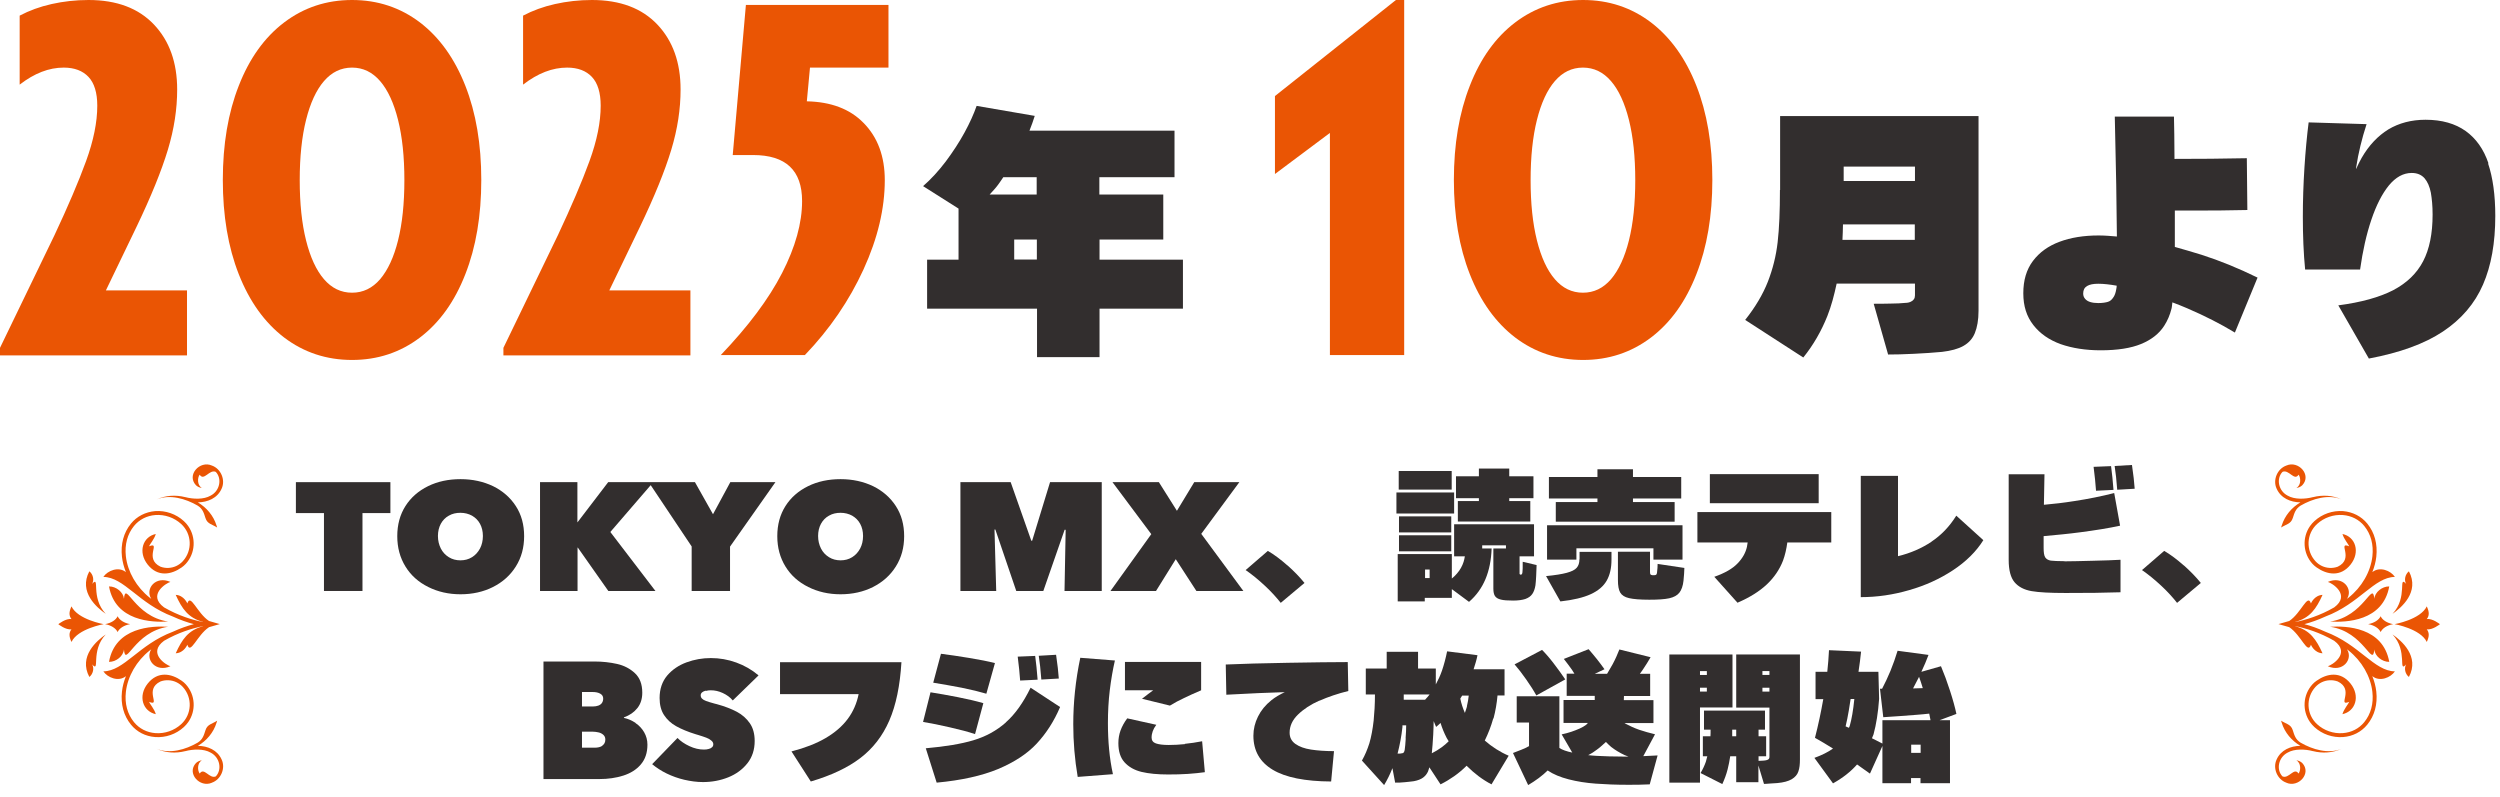
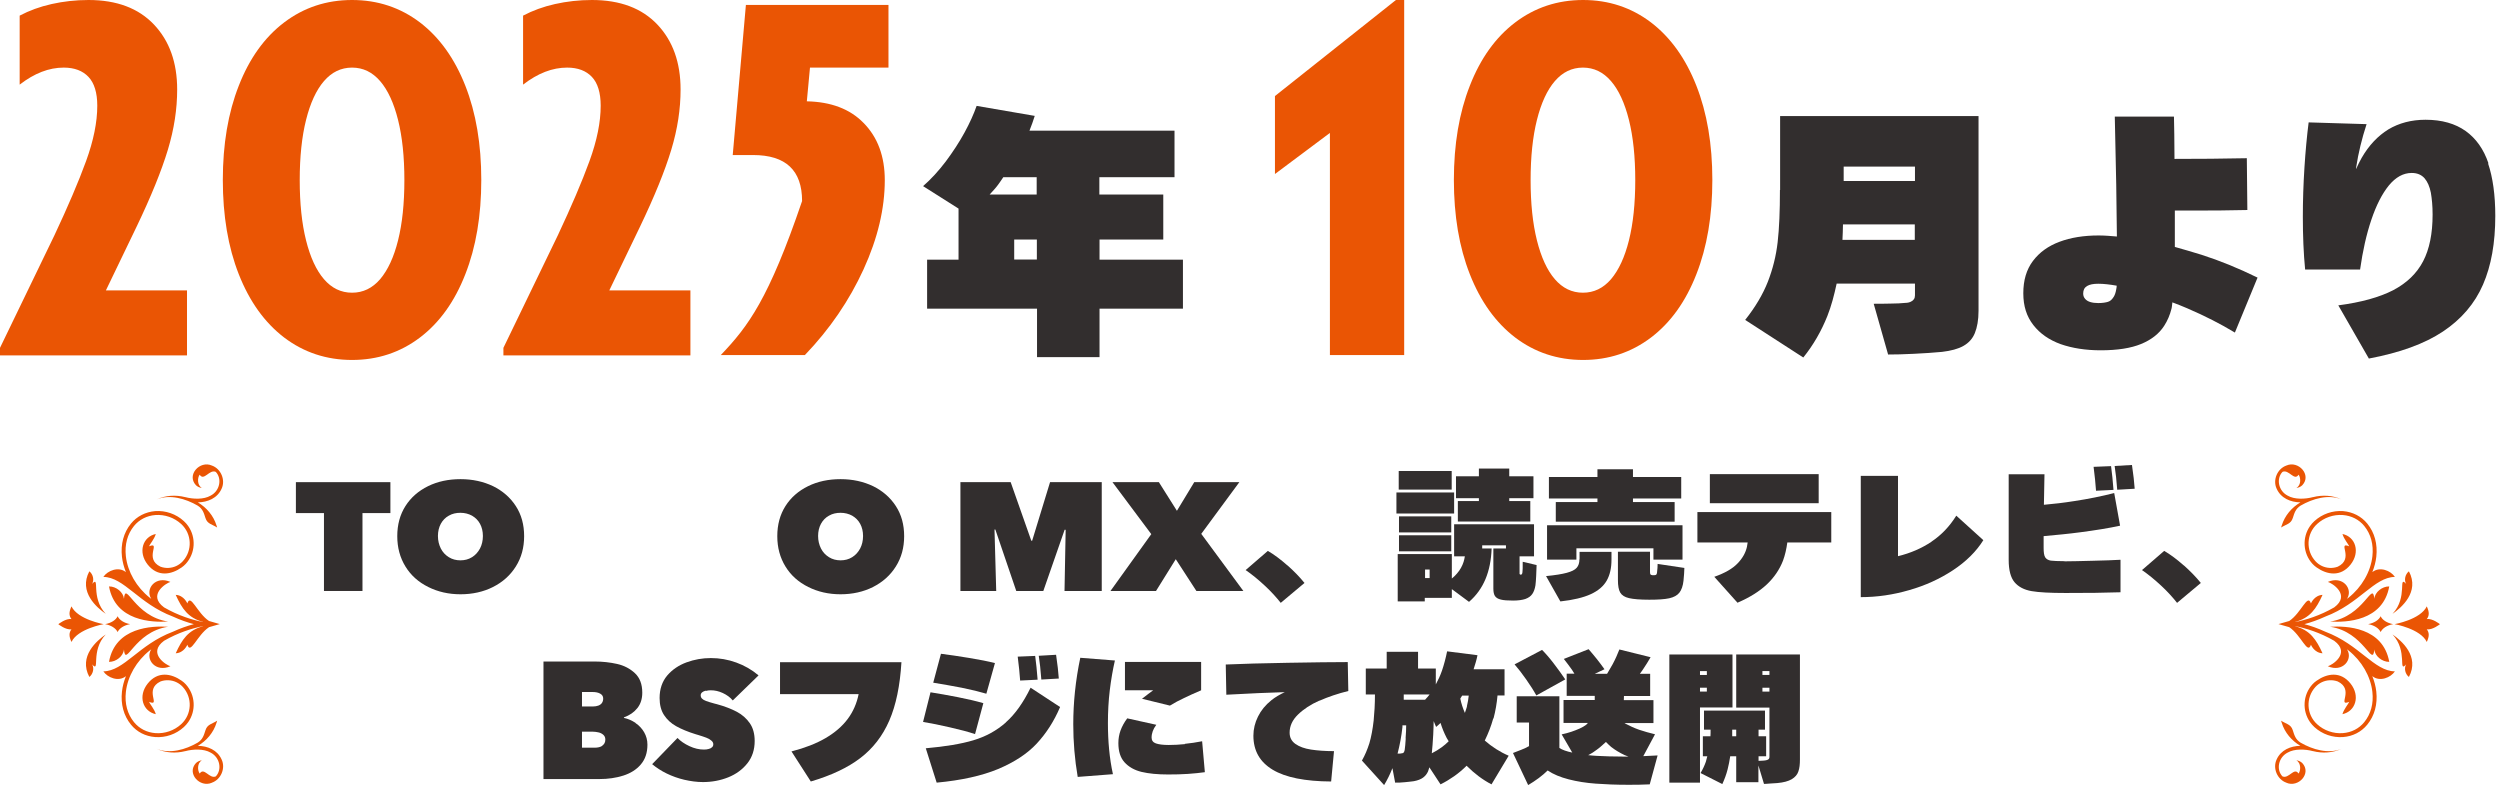
<svg xmlns="http://www.w3.org/2000/svg" width="414" height="132" viewBox="0 0 414 132" fill="none">
  <path d="M22.593 37.597C25.036 32.509 26.751 28.263 27.798 24.803C28.845 21.343 29.339 18.028 29.339 14.829C29.339 10.352 28.06 6.775 25.501 4.071C22.942 1.367 19.337 0 14.655 0C12.532 0 10.497 0.233 8.549 0.669C6.601 1.105 4.856 1.745 3.257 2.588V14.015C5.699 12.125 8.113 11.195 10.555 11.195C12.329 11.195 13.695 11.718 14.655 12.736C15.615 13.754 16.109 15.353 16.109 17.505C16.109 20.209 15.498 23.262 14.248 26.693C12.998 30.124 11.253 34.195 9.014 38.964L0 57.602V58.853H30.968V48.094H17.534L22.564 37.655L22.593 37.597Z" fill="#EA5504" />
  <path d="M69.553 3.722C66.296 1.25 62.545 0 58.3 0C54.055 0 50.304 1.25 47.047 3.722C43.79 6.193 41.29 9.712 39.545 14.19C37.771 18.697 36.899 23.902 36.899 29.804C36.899 35.707 37.771 40.912 39.545 45.419C41.319 49.926 43.819 53.415 47.047 55.887C50.304 58.358 54.055 59.609 58.3 59.609C62.545 59.609 66.296 58.358 69.553 55.887C72.81 53.415 75.31 49.897 77.055 45.419C78.829 40.912 79.701 35.707 79.701 29.804C79.701 23.902 78.829 18.697 77.055 14.19C75.281 9.683 72.781 6.193 69.553 3.722ZM65.918 39.807C65.22 42.598 64.232 44.721 62.952 46.233C61.673 47.716 60.132 48.472 58.3 48.472C56.468 48.472 54.927 47.716 53.648 46.233C52.368 44.75 51.38 42.598 50.682 39.807C49.984 37.016 49.635 33.701 49.635 29.833C49.635 25.966 49.984 22.651 50.682 19.86C51.38 17.069 52.368 14.917 53.648 13.434C54.927 11.951 56.468 11.195 58.3 11.195C60.132 11.195 61.673 11.951 62.952 13.434C64.232 14.917 65.22 17.069 65.918 19.86C66.616 22.651 66.965 25.966 66.965 29.833C66.965 33.701 66.616 37.016 65.918 39.807Z" fill="#EA5504" />
  <path d="M105.958 37.597C108.4 32.509 110.116 28.263 111.163 24.803C112.21 21.343 112.704 18.028 112.704 14.829C112.704 10.352 111.424 6.775 108.866 4.071C106.307 1.367 102.701 0 98.02 0C95.897 0 93.862 0.233 91.913 0.669C89.965 1.105 88.221 1.745 86.621 2.588V14.015C89.064 12.125 91.477 11.195 93.92 11.195C95.694 11.195 97.06 11.718 98.02 12.736C98.979 13.754 99.474 15.353 99.474 17.505C99.474 20.209 98.863 23.262 97.613 26.693C96.362 30.124 94.618 34.195 92.379 38.964L83.365 57.602V58.853H114.332V48.094H100.898L105.929 37.655L105.958 37.597Z" fill="#EA5504" />
-   <path d="M147.132 11.195V0.814H123.521L121.34 25.675H124.713C130.122 25.675 132.826 28.205 132.826 33.294C132.826 36.928 131.721 40.912 129.511 45.215C127.301 49.519 123.899 54.055 119.363 58.795H133.291C137.42 54.491 140.648 49.752 143.003 44.605C145.358 39.458 146.521 34.515 146.521 29.834C146.521 25.908 145.358 22.739 143.003 20.354C140.735 18.028 137.595 16.865 133.611 16.778L134.134 11.195H147.132Z" fill="#EA5504" />
+   <path d="M147.132 11.195V0.814H123.521L121.34 25.675H124.713C130.122 25.675 132.826 28.205 132.826 33.294C127.301 49.519 123.899 54.055 119.363 58.795H133.291C137.42 54.491 140.648 49.752 143.003 44.605C145.358 39.458 146.521 34.515 146.521 29.834C146.521 25.908 145.358 22.739 143.003 20.354C140.735 18.028 137.595 16.865 133.611 16.778L134.134 11.195H147.132Z" fill="#EA5504" />
  <path d="M211.132 15.905V28.816L220.233 22.012V58.795H232.533V0H231.166L211.132 15.905Z" fill="#EA5504" />
  <path d="M280.918 14.19C279.144 9.683 276.643 6.193 273.416 3.722C270.159 1.25 266.408 0 262.163 0C257.917 0 254.166 1.25 250.91 3.722C247.653 6.193 245.152 9.712 243.408 14.19C241.634 18.697 240.762 23.902 240.762 29.804C240.762 35.707 241.634 40.912 243.408 45.419C245.181 49.926 247.682 53.415 250.91 55.887C254.166 58.358 257.917 59.609 262.163 59.609C266.408 59.609 270.159 58.358 273.416 55.887C276.672 53.415 279.173 49.897 280.918 45.419C282.691 40.912 283.564 35.707 283.564 29.804C283.564 23.902 282.691 18.697 280.918 14.19ZM269.752 39.807C269.054 42.598 268.065 44.721 266.786 46.233C265.507 47.716 263.966 48.472 262.134 48.472C260.302 48.472 258.761 47.716 257.481 46.233C256.202 44.75 255.213 42.598 254.515 39.807C253.817 37.016 253.469 33.701 253.469 29.833C253.469 25.966 253.817 22.651 254.515 19.86C255.213 17.069 256.202 14.917 257.481 13.434C258.761 11.951 260.302 11.195 262.134 11.195C263.966 11.195 265.507 11.951 266.786 13.434C268.065 14.917 269.054 17.069 269.752 19.86C270.45 22.651 270.799 25.966 270.799 29.833C270.799 33.701 270.45 37.016 269.752 39.807Z" fill="#EA5504" />
  <path d="M182.054 39.662H192.639V32.218H182.054V29.339H194.499V21.634H170.482C170.83 20.761 171.121 19.947 171.354 19.191L161.729 17.534C161.264 18.871 160.595 20.354 159.723 21.953C158.851 23.553 157.804 25.152 156.612 26.751C155.419 28.321 154.169 29.688 152.861 30.822L158.734 34.544V43.005H153.529V51.118H171.732V59.144H182.083V51.118H195.895V43.005H182.083V39.691L182.054 39.662ZM171.703 32.218H163.881C164.375 31.665 164.87 31.171 165.306 30.56C165.626 30.153 165.858 29.746 166.149 29.339H171.674V32.218H171.703ZM167.952 42.976V39.662H171.703V42.976H167.952Z" fill="#322E2E" />
  <path d="M294.758 31.462C294.758 34.922 294.642 37.801 294.38 40.098C294.119 42.395 293.566 44.576 292.752 46.669C291.938 48.734 290.687 50.856 289.001 52.979L298.626 59.202C300.312 57.108 301.621 54.811 302.609 52.339C303.278 50.653 303.743 48.85 304.15 46.96H317.119V48.908C317.119 49.17 317.061 49.373 316.944 49.548C316.828 49.722 316.683 49.839 316.45 49.955C316.217 50.071 315.898 50.158 315.52 50.158C314.909 50.217 314.066 50.275 313.019 50.275C311.972 50.304 311.071 50.304 310.286 50.304L312.67 58.707C313.833 58.707 315.229 58.678 316.915 58.591C318.573 58.504 320.143 58.416 321.597 58.271C323.08 58.097 324.272 57.777 325.144 57.282C326.017 56.788 326.656 56.09 327.034 55.16C327.412 54.229 327.645 53.008 327.645 51.467V19.22H294.787V31.462H294.758ZM305.11 39.72C305.168 38.906 305.168 38.004 305.197 37.161H317.09V39.72H305.11ZM317.119 27.594V29.979H305.313V27.594H317.119Z" fill="#322E2E" />
  <path d="M360.153 40.912C360.153 39.865 360.153 38.731 360.153 37.481C360.153 36.579 360.153 35.707 360.153 34.864H363.933C365.998 34.864 368.731 34.864 372.162 34.777L372.075 26.199C368.091 26.286 364.079 26.315 360.095 26.315C360.095 23.233 360.037 20.878 360.008 19.307H350.209C350.412 27.769 350.529 34.37 350.558 39.167C349.54 39.08 348.522 38.993 347.534 38.993C345.062 38.993 342.91 39.342 341.049 40.04C339.188 40.737 337.734 41.784 336.659 43.209C335.583 44.634 335.059 46.408 335.059 48.559C335.059 50.711 335.612 52.398 336.717 53.822C337.822 55.247 339.334 56.294 341.253 56.992C343.172 57.66 345.382 58.01 347.882 58.01C350.645 58.01 352.884 57.66 354.57 56.963C356.257 56.265 357.536 55.276 358.379 53.968C358.932 53.124 359.339 52.165 359.601 51.118C359.688 50.798 359.688 50.42 359.746 50.071C360.56 50.391 361.374 50.682 362.218 51.06C365.125 52.31 367.742 53.648 370.098 55.073L373.849 45.971C370.65 44.401 367.568 43.151 364.573 42.191C363.061 41.726 361.578 41.29 360.124 40.883L360.153 40.912ZM349.976 49.228C349.743 49.606 349.453 49.868 349.075 49.984C348.697 50.1 348.144 50.188 347.475 50.188C346.952 50.188 346.516 50.13 346.138 50.013C345.76 49.897 345.498 49.722 345.295 49.49C345.091 49.257 344.975 48.966 344.975 48.617C344.975 48.036 345.178 47.629 345.614 47.367C346.051 47.105 346.661 46.989 347.475 46.989C348.348 46.989 349.365 47.105 350.529 47.309C350.529 47.542 350.47 47.774 350.441 47.949C350.354 48.472 350.209 48.879 350.005 49.199L349.976 49.228Z" fill="#322E2E" />
  <path d="M412.086 27.042C411.301 24.716 410.021 22.913 408.306 21.692C406.59 20.471 404.38 19.831 401.676 19.831C399.321 19.831 397.256 20.383 395.512 21.43C393.767 22.506 392.284 24.076 391.092 26.141C390.772 26.722 390.452 27.333 390.161 28.002C390.161 27.885 390.161 27.769 390.19 27.653C390.539 25.356 391.121 22.971 391.906 20.558L382.31 20.267C382.02 22.564 381.787 25.065 381.613 27.798C381.438 30.531 381.351 33.236 381.351 35.911C381.351 39.022 381.467 41.93 381.729 44.634H390.83C391.266 41.552 391.877 38.818 392.691 36.405C393.505 33.992 394.465 32.102 395.599 30.706C396.733 29.339 397.983 28.641 399.379 28.641C400.28 28.641 400.978 28.932 401.502 29.514C401.996 30.095 402.345 30.88 402.548 31.898C402.723 32.916 402.839 34.108 402.839 35.533C402.839 38.673 402.316 41.261 401.269 43.267C400.222 45.274 398.565 46.873 396.297 48.065C394.029 49.228 391.005 50.071 387.224 50.566L392.284 59.376C397.402 58.417 401.502 56.934 404.555 54.898C407.608 52.863 409.818 50.275 411.184 47.135C412.551 43.994 413.22 40.214 413.22 35.765C413.22 32.305 412.813 29.397 412.028 27.071L412.086 27.042Z" fill="#322E2E" />
  <path d="M49 84.967H53.648V97.866H60.026V84.967H64.65V79.845H49V84.967Z" fill="#322E2E" />
  <path d="M81.651 80.509C80.062 79.751 78.26 79.347 76.269 79.347C74.277 79.347 72.475 79.727 70.886 80.509C69.297 81.292 68.041 82.383 67.14 83.805C66.239 85.228 65.788 86.888 65.788 88.785C65.788 90.682 66.239 92.341 67.14 93.811C68.041 95.282 69.297 96.396 70.91 97.202C72.522 98.008 74.3 98.412 76.269 98.412C78.237 98.412 80.062 98.008 81.651 97.202C83.24 96.396 84.496 95.282 85.421 93.811C86.346 92.341 86.796 90.682 86.796 88.785C86.796 86.888 86.346 85.228 85.421 83.805C84.496 82.383 83.24 81.292 81.651 80.509ZM79.493 90.824C79.161 91.44 78.735 91.915 78.165 92.27C77.597 92.626 76.956 92.792 76.245 92.792C75.534 92.792 74.893 92.626 74.324 92.27C73.755 91.915 73.305 91.44 72.996 90.824C72.688 90.207 72.522 89.52 72.522 88.761C72.522 88.002 72.688 87.315 72.996 86.746C73.305 86.176 73.755 85.702 74.324 85.394C74.893 85.062 75.534 84.92 76.245 84.92C76.956 84.92 77.597 85.086 78.165 85.394C78.735 85.726 79.185 86.176 79.493 86.746C79.802 87.315 79.968 88.002 79.968 88.761C79.968 89.52 79.802 90.231 79.493 90.824Z" fill="#322E2E" />
-   <path d="M120.941 79.845L118.072 85.157L115.084 79.845H108.184H107.426H100.715L95.641 86.485H95.617V79.845H89.428V97.866H95.641V90.682H95.688L100.739 97.866H108.54L101.071 88.097L107.758 80.343L114.539 90.492V97.866H120.894V90.516L128.41 79.845H120.941Z" fill="#322E2E" />
  <path d="M144.582 80.509C142.993 79.751 141.191 79.347 139.199 79.347C137.208 79.347 135.405 79.727 133.817 80.509C132.228 81.292 130.971 82.383 130.07 83.805C129.169 85.228 128.719 86.888 128.719 88.785C128.719 90.682 129.169 92.341 130.07 93.811C130.971 95.282 132.228 96.396 133.84 97.202C135.453 98.008 137.231 98.412 139.199 98.412C141.167 98.412 142.993 98.008 144.582 97.202C146.17 96.396 147.427 95.282 148.352 93.811C149.277 92.341 149.727 90.682 149.727 88.785C149.727 86.888 149.277 85.228 148.352 83.805C147.427 82.383 146.17 81.292 144.582 80.509ZM142.448 90.824C142.116 91.44 141.689 91.915 141.12 92.27C140.551 92.626 139.911 92.792 139.199 92.792C138.488 92.792 137.848 92.626 137.279 92.27C136.71 91.915 136.259 91.44 135.951 90.824C135.643 90.207 135.477 89.52 135.477 88.761C135.477 88.002 135.643 87.315 135.951 86.746C136.259 86.176 136.71 85.702 137.279 85.394C137.848 85.062 138.488 84.92 139.199 84.92C139.911 84.92 140.551 85.086 141.12 85.394C141.689 85.726 142.14 86.176 142.448 86.746C142.756 87.315 142.922 88.002 142.922 88.761C142.922 89.52 142.756 90.231 142.448 90.824Z" fill="#322E2E" />
  <path d="M170.925 89.543H170.783L167.368 79.845H159.045V97.866H164.973L164.689 87.694H164.831L168.293 97.866H172.774L176.307 87.718L176.473 87.741L176.284 97.866H182.449V79.845H173.889L170.925 89.543Z" fill="#322E2E" />
  <path d="M205.236 79.845H197.767L194.897 84.588L191.91 79.845H184.227L190.653 88.453L183.895 97.866H191.436L194.708 92.602L198.122 97.866H205.9L198.928 88.405L205.236 79.845Z" fill="#322E2E" />
  <path d="M213.179 93.622C212.112 92.673 211.045 91.867 209.955 91.227L206.279 94.404C207.346 95.139 208.413 96.017 209.48 97.013C210.547 98.008 211.401 98.957 212.089 99.834L216.025 96.538C215.219 95.543 214.27 94.57 213.203 93.622H213.179Z" fill="#322E2E" />
  <path d="M244.905 82.975H241.42V86.366H253.418V82.975H249.932V82.501H253.94V78.873H249.932V77.593H244.905V78.873H241.112V82.501H244.905V82.975Z" fill="#322E2E" />
  <path d="M240.4 77.996H231.627V81.078H240.4V77.996Z" fill="#322E2E" />
  <path d="M240.803 81.553H231.248V85.038H240.803V81.553Z" fill="#322E2E" />
  <path d="M252.09 94.879C252.09 94.879 252.09 94.997 252.042 95.044C251.995 95.092 251.995 95.139 251.947 95.139C251.924 95.139 251.876 95.163 251.829 95.163C251.782 95.163 251.734 95.163 251.71 95.116C251.687 95.092 251.663 95.068 251.639 95.044C251.639 95.021 251.639 94.973 251.639 94.926V92.128H254.034V86.817H240.803V92.128H242.581C242.534 92.436 242.463 92.745 242.368 93.053C242.155 93.717 241.799 94.381 241.277 94.973C241.04 95.258 240.756 95.542 240.424 95.803V91.749H231.461V99.597H235.942V99.004H240.424V97.558L243.269 99.668C244.478 98.625 245.379 97.368 245.996 95.898C246.612 94.428 246.944 92.745 247.015 90.824H245.451V90.302H249.387V90.824H247.3V97.487C247.3 98.032 247.395 98.435 247.561 98.696C247.751 98.981 248.059 99.17 248.533 99.289C248.984 99.407 249.671 99.455 250.572 99.455C251.402 99.455 252.066 99.36 252.588 99.194C253.109 99.004 253.489 98.743 253.75 98.364C254.01 97.985 254.176 97.51 254.271 96.918C254.319 96.491 254.366 95.993 254.39 95.376C254.413 94.784 254.437 94.191 254.461 93.574L252.161 93.029C252.161 93.93 252.161 94.523 252.113 94.807L252.09 94.879ZM236.748 95.732H235.99V94.309H236.748V95.732Z" fill="#322E2E" />
  <path d="M240.329 88.642H231.674V91.298H240.329V88.642Z" fill="#322E2E" />
  <path d="M240.329 85.512H231.674V88.168H240.329V85.512Z" fill="#322E2E" />
  <path d="M261.053 90.8H273.809V92.673H278.623V86.983H256.192V92.673H261.053V90.8Z" fill="#322E2E" />
  <path d="M264.538 83.141H257.638V86.39H277.319V83.141H270.419V82.549H278.41V78.992H270.419V77.711H264.538V78.992H256.5V82.549H264.538V83.141Z" fill="#322E2E" />
  <path d="M274.498 93.527C274.498 93.811 274.474 94.238 274.403 94.807C274.403 94.926 274.355 94.997 274.332 95.068C274.308 95.139 274.26 95.187 274.189 95.21C274.118 95.234 274.023 95.258 273.881 95.258C273.691 95.258 273.549 95.258 273.454 95.21C273.359 95.163 273.312 95.139 273.288 95.068C273.265 94.997 273.241 94.879 273.241 94.713V91.369H267.929V96.064C267.929 96.989 268.048 97.677 268.309 98.127C268.57 98.578 269.044 98.886 269.779 99.052C270.49 99.218 271.605 99.313 273.122 99.313C274.569 99.313 275.659 99.242 276.418 99.076C277.177 98.909 277.746 98.601 278.102 98.151C278.457 97.7 278.695 97.036 278.789 96.159C278.813 95.803 278.86 95.424 278.884 95.044C278.908 94.665 278.932 94.333 278.932 94.049L274.498 93.385V93.527Z" fill="#322E2E" />
  <path d="M261.551 92.626C261.551 93.219 261.409 93.669 261.1 94.025C260.792 94.381 260.247 94.641 259.464 94.855C258.682 95.068 257.52 95.258 256.026 95.4L258.397 99.597C260.531 99.36 262.215 98.957 263.448 98.388C264.681 97.819 265.558 97.06 266.08 96.135C266.601 95.21 266.862 94.072 266.862 92.697V91.393H261.575V92.626H261.551Z" fill="#322E2E" />
  <path d="M301.173 78.517H283.152V83.331H301.173V78.517Z" fill="#322E2E" />
  <path d="M281.113 89.828H289.412C289.364 90.065 289.34 90.35 289.293 90.563C289.08 91.511 288.582 92.436 287.752 93.29C286.922 94.167 285.641 94.902 283.887 95.519L287.728 99.811C289.767 98.933 291.38 97.914 292.589 96.775C293.798 95.637 294.699 94.309 295.268 92.839C295.6 91.938 295.837 90.919 295.98 89.828H303.259V84.801H281.089V89.828H281.113Z" fill="#322E2E" />
  <path d="M319.858 89.71C318.221 90.8 316.372 91.606 314.309 92.104V78.802H308.144V98.886C310.823 98.886 313.479 98.507 316.159 97.724C318.838 96.965 321.257 95.851 323.414 94.428C325.572 93.005 327.256 91.346 328.441 89.449L323.96 85.394C322.845 87.196 321.47 88.619 319.834 89.71H319.858Z" fill="#322E2E" />
  <path d="M349.995 81.126C349.877 79.656 349.758 78.352 349.592 77.19L346.699 77.308C346.889 78.826 347.031 80.154 347.102 81.268L349.995 81.126Z" fill="#322E2E" />
  <path d="M341.909 92.934C340.795 92.934 340.036 92.887 339.609 92.839C339.182 92.768 338.874 92.579 338.684 92.294C338.495 91.986 338.424 91.464 338.424 90.705C338.424 90.089 338.424 89.425 338.424 88.785C340.51 88.595 342.549 88.405 344.494 88.144C347.031 87.812 349.236 87.457 351.086 87.054L350.113 81.647C348.074 82.169 345.869 82.62 343.522 82.975C341.743 83.26 340.083 83.45 338.471 83.592C338.495 82.003 338.542 80.32 338.566 78.541H332.638V92.721C332.638 94.428 332.97 95.661 333.61 96.42C334.25 97.178 335.199 97.677 336.432 97.89C337.665 98.103 339.538 98.198 342.051 98.198C343.569 98.198 345.205 98.198 346.96 98.174C348.714 98.151 350.113 98.103 351.157 98.08V92.697C350.042 92.768 348.501 92.816 346.557 92.863C344.612 92.91 343.047 92.958 341.862 92.958L341.909 92.934Z" fill="#322E2E" />
  <path d="M350.185 77.166C350.351 78.209 350.493 79.537 350.612 81.102L353.504 80.936C353.433 79.893 353.291 78.589 353.054 77L350.185 77.166Z" fill="#322E2E" />
  <path d="M361.614 93.622C360.547 92.673 359.48 91.867 358.389 91.227L354.714 94.404C355.781 95.139 356.848 96.017 357.915 97.013C358.982 98.008 359.835 98.957 360.523 99.834L364.459 96.538C363.653 95.543 362.704 94.57 361.637 93.622H361.614Z" fill="#322E2E" />
  <path d="M105.223 119.693C104.63 119.314 104.014 119.03 103.326 118.887V118.792C104.274 118.46 105.009 117.939 105.555 117.251C106.1 116.564 106.361 115.71 106.361 114.714C106.361 113.315 105.958 112.248 105.152 111.489C104.346 110.731 103.35 110.209 102.188 109.948C101.026 109.687 99.769 109.545 98.418 109.545H90V129.012H99.271C100.694 129.012 101.998 128.822 103.207 128.443C104.393 128.064 105.365 127.471 106.1 126.617C106.835 125.764 107.215 124.673 107.215 123.321C107.215 122.563 107.025 121.875 106.669 121.258C106.314 120.642 105.839 120.144 105.247 119.741L105.223 119.693ZM96.402 114.595H98.109C98.655 114.595 99.105 114.69 99.413 114.88C99.746 115.07 99.888 115.331 99.888 115.686C99.888 115.971 99.817 116.208 99.674 116.421C99.532 116.611 99.342 116.753 99.082 116.848C98.821 116.943 98.536 116.99 98.228 116.99H96.378V114.595H96.402ZM99.769 123.487C99.437 123.724 98.987 123.819 98.441 123.819H96.378V121.164H98.133C98.465 121.164 98.773 121.211 99.105 121.282C99.437 121.353 99.698 121.496 99.911 121.685C100.125 121.875 100.243 122.136 100.243 122.468C100.243 122.918 100.077 123.25 99.746 123.464L99.769 123.487Z" fill="#322E2E" />
  <path d="M116.937 114.406C117.174 114.335 117.435 114.311 117.719 114.311C118.359 114.311 119.023 114.453 119.687 114.761C120.351 115.07 120.92 115.473 121.347 115.994L125.615 111.845C124.524 110.92 123.291 110.209 121.916 109.711C120.541 109.213 119.142 108.976 117.719 108.976C116.296 108.976 114.992 109.213 113.688 109.687C112.408 110.161 111.341 110.873 110.487 111.869C109.657 112.864 109.23 114.097 109.23 115.591C109.23 116.706 109.467 117.654 109.965 118.413C110.463 119.172 111.127 119.788 111.981 120.263C112.834 120.737 113.901 121.187 115.206 121.59L115.609 121.709C116.178 121.875 116.628 122.041 116.96 122.159C117.292 122.278 117.577 122.444 117.79 122.634C118.004 122.8 118.122 123.013 118.122 123.25C118.122 123.464 118.051 123.63 117.909 123.748C117.766 123.89 117.577 123.985 117.34 124.033C117.103 124.104 116.842 124.128 116.557 124.128C115.775 124.128 114.969 123.938 114.162 123.558C113.356 123.179 112.692 122.729 112.194 122.207L107.997 126.546C108.685 127.115 109.467 127.637 110.392 128.087C111.317 128.538 112.313 128.894 113.332 129.131C114.376 129.368 115.395 129.51 116.415 129.51C117.885 129.51 119.284 129.249 120.588 128.728C121.892 128.206 122.959 127.423 123.766 126.404C124.572 125.384 124.975 124.151 124.975 122.705C124.975 121.543 124.714 120.547 124.169 119.765C123.623 118.982 122.912 118.342 122.011 117.868C121.11 117.393 120.019 116.967 118.715 116.611L118.336 116.516C117.719 116.35 117.269 116.208 116.937 116.089C116.605 115.971 116.391 115.828 116.249 115.686C116.107 115.544 116.036 115.354 116.036 115.141C116.036 114.951 116.107 114.809 116.249 114.667C116.391 114.548 116.581 114.453 116.818 114.382L116.937 114.406Z" fill="#322E2E" />
  <path d="M129.148 114.951H142.189C141.881 116.469 141.288 117.844 140.387 119.053C139.486 120.263 138.253 121.33 136.712 122.231C135.171 123.132 133.274 123.867 131.069 124.436L134.27 129.415C137.637 128.419 140.364 127.139 142.45 125.55C144.537 123.962 146.149 121.899 147.264 119.338C148.378 116.777 149.042 113.552 149.279 109.663H129.172V114.975L129.148 114.951Z" fill="#322E2E" />
  <path d="M161.466 121.567L162.842 116.445C161.704 116.113 160.305 115.781 158.621 115.449C156.938 115.117 155.42 114.856 154.092 114.643L152.859 119.551C154.187 119.765 155.657 120.073 157.317 120.452C158.977 120.832 160.352 121.187 161.466 121.567Z" fill="#322E2E" />
  <path d="M171.829 112.556C171.71 111.086 171.592 109.782 171.426 108.62L168.533 108.739C168.722 110.256 168.865 111.584 168.936 112.699L171.829 112.556Z" fill="#322E2E" />
  <path d="M175.338 112.367C175.267 111.323 175.125 110.019 174.888 108.431L172.019 108.596C172.185 109.64 172.327 110.968 172.445 112.533L175.338 112.367Z" fill="#322E2E" />
  <path d="M166.588 119.622C165.047 120.998 163.245 121.97 161.206 122.586C159.143 123.203 156.511 123.63 153.31 123.914L155.112 129.605C159.19 129.226 162.605 128.467 165.284 127.352C167.987 126.214 170.121 124.815 171.686 123.132C173.251 121.448 174.555 119.433 175.551 117.085L170.667 113.884C169.457 116.35 168.106 118.271 166.565 119.622H166.588Z" fill="#322E2E" />
  <path d="M163.34 114.88L164.762 109.806C163.648 109.521 162.225 109.237 160.471 108.952C158.716 108.668 157.175 108.431 155.823 108.265L154.543 113.054C156.037 113.291 157.602 113.576 159.238 113.884C160.874 114.216 162.225 114.548 163.34 114.88Z" fill="#322E2E" />
  <path d="M189.091 115.71L193.738 116.848C194.521 116.374 195.303 115.947 196.086 115.591C196.844 115.212 197.769 114.809 198.812 114.358L198.907 114.311V109.616H186.293V114.311H190.964C190.49 114.667 189.873 115.117 189.091 115.734V115.71Z" fill="#322E2E" />
  <path d="M184.633 109.379L178.895 108.928C178.112 112.651 177.733 116.326 177.733 119.931C177.733 122.847 177.97 125.74 178.468 128.656L184.301 128.206C183.732 125.598 183.471 122.776 183.471 119.741C183.471 117.891 183.566 116.089 183.779 114.311C183.993 112.556 184.277 110.896 184.633 109.355V109.379Z" fill="#322E2E" />
  <path d="M196.228 123.226C195.279 123.321 194.378 123.369 193.548 123.369C192.6 123.369 191.889 123.274 191.414 123.108C190.94 122.942 190.703 122.61 190.703 122.136C190.703 121.78 190.774 121.424 190.893 121.092C191.011 120.76 191.201 120.405 191.485 120.025L186.672 118.958C186.15 119.646 185.795 120.334 185.558 120.974C185.32 121.638 185.202 122.325 185.202 123.06C185.202 124.412 185.534 125.479 186.222 126.238C186.909 126.997 187.858 127.542 189.043 127.827C190.229 128.111 191.699 128.253 193.43 128.253C194.592 128.253 195.706 128.23 196.726 128.158C197.745 128.087 198.694 127.992 199.524 127.874L199.073 122.752C198.125 122.942 197.153 123.084 196.204 123.179L196.228 123.226Z" fill="#322E2E" />
  <path d="M218.493 116.042C219.939 115.402 221.552 114.856 223.282 114.429L223.188 109.64C220.793 109.64 217.497 109.687 213.3 109.758C209.103 109.829 205.665 109.924 202.985 110.043L203.08 115.046C206.969 114.833 210.17 114.69 212.755 114.619C211.925 115.022 211.166 115.449 210.526 115.971C209.553 116.753 208.818 117.654 208.32 118.674C207.823 119.67 207.562 120.737 207.562 121.827C207.562 124.317 208.629 126.19 210.763 127.471C212.897 128.751 216.122 129.391 220.437 129.415L220.911 124.388C219.441 124.388 218.184 124.293 217.094 124.128C216.027 123.962 215.173 123.653 214.533 123.203C213.893 122.752 213.561 122.136 213.561 121.33C213.561 120.239 214.011 119.243 214.936 118.342C215.861 117.441 217.046 116.658 218.493 116.018V116.042Z" fill="#322E2E" />
  <path d="M247.326 118.982C247.658 117.725 247.871 116.469 247.99 115.165H249.152V110.825H244.03C244.291 110.019 244.528 109.26 244.67 108.502L239.643 107.861C239.406 109.023 239.122 110.09 238.79 111.062C238.505 111.892 238.149 112.627 237.77 113.339V110.707H234.83V107.933H229.637V110.707H226.175V114.999H227.693C227.693 116.635 227.598 118.105 227.479 119.314C227.313 120.784 227.076 122.041 226.768 123.084C226.436 124.128 226.033 125.076 225.535 125.953L229.21 130.008C229.756 129.107 230.206 128.182 230.585 127.21L231.036 129.605C231.51 129.605 232.056 129.605 232.625 129.534C233.194 129.463 233.715 129.439 234.119 129.368C234.782 129.249 235.304 129.036 235.66 128.775C236.039 128.49 236.3 128.159 236.49 127.732C236.561 127.542 236.632 127.305 236.703 127.068L238.553 129.889C240.165 129.083 241.564 128.087 242.75 126.926C242.797 126.878 242.821 126.831 242.868 126.807C244.148 128.087 245.524 129.131 246.994 129.889L249.839 125.147C248.345 124.507 247.041 123.653 245.879 122.634C246.449 121.472 246.923 120.263 247.278 118.982H247.326ZM242.939 116.967C242.844 117.346 242.702 117.678 242.584 118.057C242.252 117.299 241.991 116.516 241.825 115.686C241.92 115.52 242.038 115.354 242.133 115.188H243.224C243.153 115.757 243.081 116.326 242.916 116.967H242.939ZM232.791 122.278C232.743 123.155 232.672 123.772 232.625 124.128C232.601 124.294 232.554 124.436 232.506 124.531C232.459 124.625 232.388 124.697 232.293 124.72C232.198 124.744 232.056 124.768 231.866 124.791C231.771 124.791 231.605 124.791 231.439 124.791C231.795 123.416 232.079 121.946 232.245 120.405C232.245 120.31 232.245 120.215 232.245 120.12H232.862C232.862 120.666 232.838 121.377 232.767 122.278H232.791ZM232.459 115.876C232.459 115.591 232.459 115.307 232.459 114.999H236.75C236.513 115.307 236.253 115.591 235.992 115.876H232.435H232.459ZM238.742 123.748C238.268 124.104 237.699 124.436 237.106 124.744C237.201 123.89 237.272 122.871 237.343 121.638C237.391 120.879 237.391 120.144 237.414 119.409L237.818 120.381C238.078 120.191 238.315 119.931 238.553 119.717C238.813 120.571 239.145 121.377 239.572 122.207C239.667 122.397 239.809 122.563 239.904 122.752C239.548 123.108 239.169 123.44 238.742 123.748Z" fill="#322E2E" />
  <path d="M254.416 115.165L259.206 112.509C258.613 111.632 257.973 110.754 257.285 109.853C256.598 108.952 255.957 108.217 255.365 107.624L250.812 110.019C251.429 110.731 252.069 111.56 252.733 112.509C253.397 113.457 253.966 114.335 254.416 115.165Z" fill="#322E2E" />
  <path d="M274.049 121.59C273.124 121.377 272.271 121.116 271.465 120.855C270.658 120.571 269.923 120.239 269.212 119.859C269.141 119.812 269.093 119.788 269.022 119.741H273.812V115.947H268.904C268.904 115.734 268.904 115.497 268.928 115.259H273.267V111.584H271.559C271.725 111.323 271.915 111.134 272.081 110.849C272.532 110.185 272.958 109.498 273.338 108.834L268.169 107.553C267.86 108.336 267.505 109.166 267.054 109.995C266.77 110.517 266.438 111.039 266.13 111.584H264.09L265.703 110.825C265.3 110.256 264.873 109.687 264.422 109.118C263.972 108.549 263.521 108.027 263.071 107.506L258.969 109.118C259.443 109.711 259.893 110.327 260.32 110.92C260.462 111.134 260.581 111.347 260.723 111.56H259.443V115.236H264.09C264.09 115.473 264.09 115.71 264.09 115.923H258.921V119.717H262.952C262.952 119.717 262.786 119.931 262.668 120.025C262.383 120.239 262.027 120.452 261.601 120.642C261.174 120.832 260.7 121.021 260.202 121.187C259.704 121.353 259.158 121.496 258.613 121.614L260.368 124.626C259.443 124.436 258.708 124.175 258.234 123.867V115.307H251.168V119.646H253.207V123.558C252.851 123.772 252.424 123.962 251.95 124.151C251.476 124.341 251.002 124.531 250.551 124.697L253.064 130.008C253.657 129.652 254.25 129.273 254.819 128.846C255.388 128.419 255.886 127.993 256.289 127.589C257.238 128.23 258.4 128.704 259.775 129.06C261.15 129.415 262.644 129.652 264.256 129.771C265.845 129.889 267.647 129.961 269.591 129.961C270.706 129.961 271.891 129.961 273.196 129.889L274.5 125.1C273.646 125.147 272.887 125.171 272.129 125.218L274.073 121.59H274.049ZM268.762 125.289C267.22 125.289 265.774 125.242 264.422 125.171C263.924 125.147 263.45 125.1 263 125.052C263.332 124.863 263.687 124.697 263.995 124.46C264.707 123.985 265.347 123.44 265.94 122.871C266.224 123.155 266.509 123.44 266.817 123.701C267.457 124.199 268.169 124.626 268.999 125.029C269.212 125.123 269.425 125.195 269.663 125.289C269.378 125.289 269.046 125.289 268.762 125.289Z" fill="#322E2E" />
  <path d="M287.541 117.18H293.019V125.337C293.019 125.479 292.995 125.598 292.924 125.669C292.853 125.764 292.758 125.811 292.615 125.858C292.473 125.906 292.307 125.93 292.094 125.953C291.762 125.977 291.477 125.977 291.216 126.001V125.242H292.473V121.922H291.216V120.832H292.283V117.678H282.182V120.832H283.273C283.273 121.258 283.273 121.614 283.249 121.922H281.993V125.242H282.728C282.657 125.55 282.585 125.835 282.491 126.143C282.277 126.759 281.993 127.376 281.613 128.016L285.217 129.842C285.573 129.06 285.881 128.253 286.095 127.4C286.284 126.688 286.403 125.977 286.522 125.242H287.517V129.534H291.193V126.76L292.118 129.818C292.426 129.818 292.805 129.771 293.208 129.747C293.611 129.723 293.991 129.7 294.323 129.676C295.366 129.581 296.148 129.368 296.718 129.036C297.263 128.704 297.642 128.277 297.808 127.755C297.998 127.234 298.069 126.57 298.069 125.764V108.383H287.517V117.18H287.541ZM286.854 121.922C286.854 121.567 286.854 121.211 286.854 120.832H287.517V121.922H286.83H286.854ZM291.857 114.524V113.884H293.019V114.524H291.857ZM293.019 111.134V111.774H291.857V111.134H293.019Z" fill="#322E2E" />
  <path d="M286.901 108.383H276.444V129.605H281.518V117.156H286.901V108.359V108.383ZM282.656 111.134V111.774H281.518V111.134H282.656ZM281.518 114.524V113.884H282.656V114.524H281.518Z" fill="#322E2E" />
-   <path d="M323.986 118.247C323.749 117.133 323.393 115.829 322.919 114.382C322.445 112.912 321.947 111.56 321.425 110.327L318.176 111.252C318.627 110.304 319.03 109.355 319.362 108.454L314.24 107.767C313.908 108.881 313.505 109.995 313.055 111.11C312.628 112.153 312.154 113.125 311.679 114.05C311.561 114.05 311.466 114.05 311.324 114.05L311.869 118.769C313.813 118.65 315.687 118.508 317.465 118.366C318.176 118.318 318.817 118.247 319.481 118.176C319.552 118.555 319.623 118.911 319.694 119.267H311.727V123.132C311.229 122.871 310.636 122.563 309.996 122.254C310.067 122.041 310.186 121.828 310.257 121.614C310.707 119.954 311.016 118.01 311.182 115.734L311.063 111.252H307.767C307.933 110.09 308.099 108.952 308.194 107.909L302.882 107.672C302.835 108.857 302.716 110.043 302.598 111.252H300.654V115.781H301.934C301.555 117.939 301.104 120.073 300.559 122.183C301.483 122.705 302.503 123.298 303.546 123.962C302.74 124.531 301.721 125.052 300.464 125.503L303.546 129.724C305.206 128.799 306.51 127.755 307.53 126.594C308.289 127.115 309 127.637 309.664 128.111L311.727 123.535V129.7H316.469V128.846H318.034V129.7H322.919V119.267H321.188L323.986 118.223V118.247ZM316.801 114.003C317.133 113.386 317.465 112.746 317.797 112.082C318.01 112.675 318.224 113.315 318.414 113.955C317.892 113.955 317.37 113.979 316.801 114.003ZM307.079 115.757C306.89 117.631 306.629 119.124 306.321 120.191C306.297 120.31 306.226 120.405 306.178 120.523C305.989 120.452 305.823 120.357 305.633 120.286C305.823 119.456 306.012 118.603 306.155 117.702C306.249 117.109 306.368 116.445 306.463 115.757H307.079ZM316.493 124.673V123.321H318.058V124.673H316.493Z" fill="#322E2E" />
  <path d="M30.446 120.405C30.721 120.151 30.962 119.875 31.168 119.586C32.486 117.704 32.379 115.086 30.761 113.317C30.558 113.093 30.328 112.897 30.083 112.728C28.352 111.513 26.123 111.114 24.464 113.192C22.806 115.27 23.642 117.806 25.803 118.268C25.552 117.397 24.774 116.523 24.685 116.227C26.76 117.057 23.742 114.211 26.584 112.848C27 112.7 27.444 112.628 27.898 112.649C28.814 112.69 29.657 113.086 30.276 113.761C31.901 115.536 31.78 118.306 30.002 119.927C28.849 120.983 27.294 121.52 25.742 121.406C24.317 121.302 23.058 120.655 22.191 119.589C21.096 118.246 20.628 116.512 20.845 114.582C21.13 112.011 22.609 109.445 24.804 107.711C24.884 107.645 24.97 107.594 25.049 107.528C23.986 109.183 25.775 111.42 28.222 110.33C27.554 110.157 24.36 108.189 27.165 106.114C29.549 104.735 31.858 104.043 33.572 103.693C33.596 103.696 33.613 103.699 33.637 103.703C31.149 104.367 30.134 105.905 29.099 108.186C30.489 108.117 31.022 106.765 31.022 106.765C31.559 108.499 32.615 105.186 34.614 103.861L36.393 103.349L34.614 102.836C32.615 101.511 31.561 98.201 31.021 99.931C31.021 99.931 30.484 98.582 29.098 98.51C30.134 100.791 31.152 102.333 33.637 102.994C33.613 102.998 33.596 103.001 33.571 103.004C31.861 102.657 29.549 101.961 27.164 100.581C24.359 98.506 27.552 96.538 28.22 96.366C25.777 95.278 23.984 97.511 25.048 99.167C24.965 99.105 24.882 99.05 24.803 98.984C22.608 97.25 21.128 94.683 20.842 92.112C20.628 90.185 21.096 88.451 22.187 87.106C23.054 86.039 24.317 85.396 25.738 85.289C27.29 85.176 28.845 85.713 29.998 86.769C31.777 88.39 31.898 91.16 30.274 92.936C29.654 93.61 28.811 94.006 27.896 94.047C27.442 94.067 26.995 93.999 26.582 93.847C23.743 92.481 26.757 89.639 24.682 90.468C24.771 90.172 25.549 89.298 25.8 88.427C23.639 88.881 22.807 91.421 24.462 93.503C26.121 95.581 28.351 95.182 30.081 93.968C30.325 93.799 30.549 93.603 30.759 93.38C32.373 91.615 32.486 88.996 31.164 87.11C30.958 86.814 30.717 86.539 30.442 86.291C29.154 85.114 27.427 84.515 25.693 84.639C24.086 84.78 22.661 85.509 21.684 86.713C20.477 88.196 19.964 90.092 20.195 92.201C20.291 93.062 20.522 93.912 20.852 94.745C19.624 93.743 17.787 94.514 17.116 95.535C20.55 95.577 22.966 99.968 28.63 102.102C29.872 102.677 31.049 103.076 32.102 103.359C31.049 103.641 29.872 104.04 28.63 104.614C22.967 106.747 20.552 111.137 17.118 111.178C17.789 112.2 19.626 112.971 20.855 111.97C20.528 112.799 20.294 113.653 20.198 114.513C19.964 116.619 20.48 118.518 21.688 120.001C22.669 121.209 24.094 121.939 25.697 122.056C27.428 122.184 29.159 121.582 30.446 120.405ZM35.085 129.621C33.107 130.498 30.849 128.061 32.459 126.355C32.735 126.1 33.079 125.942 33.433 125.911C32.614 126.372 32.704 127.638 33.072 128.103C33.791 126.971 34.679 129.043 35.735 128.571C36.812 127.439 36.406 125.409 34.878 124.631C33.743 123.97 31.971 124.042 30.677 124.393L30.684 124.386C29.111 124.782 27.425 124.692 25.925 123.997C28.099 124.913 30.763 124.128 32.738 122.979C33.557 122.463 33.749 121.803 34.035 120.904C34.344 119.934 35.122 119.893 35.965 119.346C35.937 119.449 35.903 119.566 35.858 119.687C35.353 121.335 34.21 122.656 32.769 123.513C34.393 123.527 36.01 124.208 36.702 125.774C37.387 127.216 36.592 129.091 35.085 129.614L35.085 129.621ZM11.834 100.411C12.877 102.603 17.165 103.36 17.165 103.36C17.165 103.36 12.877 104.117 11.835 106.309C11.398 105.369 11.412 104.764 11.835 104.21C10.906 104.368 9.657 103.366 9.657 103.366C9.657 103.366 10.909 102.362 11.835 102.523C11.411 101.963 11.394 101.36 11.834 100.424L11.834 100.411ZM19.477 102.046C19.77 102.676 20.547 103.171 21.545 103.357C20.547 103.543 19.766 104.035 19.477 104.668C19.185 104.038 18.407 103.543 17.406 103.36C18.404 103.175 19.185 102.683 19.477 102.053L19.477 102.046ZM18.05 109.606C19.088 103.839 25.169 103.63 27.842 103.792C22.185 104.624 20.806 110.669 20.524 107.559C20.434 108.639 19.234 109.627 18.05 109.606ZM15.246 110.022C15.638 110.621 15.421 111.629 14.795 112.104C12.971 108.669 16.054 106.075 17.513 105.064C14.908 107.813 16.663 111.529 15.246 110.022ZM15.244 96.691C16.665 95.188 14.907 98.9 17.512 101.65C16.053 100.638 12.973 98.04 14.793 94.61C15.419 95.085 15.636 96.093 15.244 96.691ZM34.03 85.806C33.748 84.912 33.555 84.251 32.733 83.731C30.758 82.582 28.094 81.797 25.92 82.712C27.42 82.017 29.106 81.928 30.675 82.327L30.668 82.32C31.972 82.668 33.741 82.744 34.873 82.08C36.401 81.302 36.806 79.272 35.729 78.14C34.673 77.668 33.782 79.737 33.066 78.608C32.698 79.072 32.609 80.338 33.428 80.8C33.077 80.772 32.726 80.614 32.454 80.356C30.847 78.652 33.104 76.216 35.079 77.091C36.586 77.614 37.378 79.486 36.697 80.931C36.005 82.496 34.388 83.177 32.764 83.191C34.202 84.052 35.345 85.373 35.854 87.018C35.899 87.138 35.937 87.252 35.961 87.359C35.121 86.815 34.34 86.777 34.03 85.799L34.03 85.806ZM20.526 99.159C20.808 96.049 22.189 102.095 27.846 102.928C25.172 103.089 19.095 102.882 18.052 97.112C19.235 97.091 20.437 98.079 20.526 99.159Z" fill="#EA5504" />
  <path d="M383.265 120.405C382.99 120.151 382.749 119.875 382.543 119.586C381.225 117.704 381.332 115.086 382.949 113.317C383.152 113.093 383.383 112.897 383.627 112.728C385.358 111.513 387.588 111.114 389.246 113.192C390.905 115.27 390.068 117.806 387.907 118.268C388.158 117.397 388.936 116.523 389.026 116.227C386.951 117.057 389.969 114.211 387.127 112.848C386.71 112.7 386.267 112.628 385.812 112.649C384.897 112.69 384.054 113.086 383.434 113.761C381.81 115.536 381.93 118.306 383.709 119.927C384.862 120.983 386.417 121.52 387.969 121.406C389.393 121.302 390.653 120.655 391.52 119.589C392.614 118.246 393.083 116.512 392.866 114.582C392.581 112.011 391.101 109.445 388.906 107.711C388.827 107.645 388.741 107.594 388.662 107.528C389.725 109.183 387.936 111.42 385.489 110.33C386.157 110.157 389.35 108.189 386.546 106.114C384.162 104.735 381.853 104.043 380.139 103.693C380.115 103.696 380.098 103.699 380.074 103.703C382.562 104.367 383.576 105.905 384.612 108.186C383.222 108.117 382.689 106.765 382.689 106.765C382.152 108.499 381.096 105.186 379.097 103.861L377.318 103.349L379.097 102.836C381.096 101.511 382.149 98.201 382.689 99.931C382.689 99.931 383.226 98.582 384.613 98.51C383.577 100.791 382.558 102.333 380.074 102.994C380.098 102.998 380.115 103.001 380.139 103.004C381.849 102.657 384.162 101.961 386.547 100.581C389.351 98.506 386.158 96.538 385.491 96.366C387.934 95.278 389.727 97.511 388.663 99.167C388.746 99.105 388.828 99.05 388.907 98.984C391.103 97.25 392.583 94.683 392.869 92.112C393.082 90.185 392.615 88.451 391.524 87.106C390.657 86.039 389.394 85.396 387.973 85.289C386.421 85.176 384.866 85.713 383.713 86.769C381.934 88.39 381.813 91.16 383.437 92.936C384.056 93.61 384.899 94.006 385.815 94.047C386.269 94.067 386.716 93.999 387.129 93.847C389.968 92.481 386.954 89.639 389.029 90.468C388.939 90.172 388.162 89.298 387.911 88.427C390.072 88.881 390.904 91.421 389.249 93.503C387.59 95.581 385.36 95.182 383.63 93.968C383.385 93.799 383.162 93.603 382.952 93.38C381.338 91.615 381.225 88.996 382.546 87.11C382.753 86.814 382.994 86.539 383.269 86.291C384.556 85.114 386.284 84.515 388.018 84.639C389.625 84.78 391.049 85.509 392.026 86.713C393.234 88.196 393.747 90.092 393.516 92.201C393.419 93.062 393.189 93.912 392.858 94.745C394.087 93.743 395.924 94.514 396.595 95.535C393.161 95.577 390.745 99.968 385.081 102.102C383.838 102.677 382.662 103.076 381.609 103.359C382.661 103.641 383.838 104.04 385.08 104.614C390.744 106.747 393.159 111.137 396.593 111.178C395.922 112.2 394.084 112.971 392.856 111.97C393.183 112.799 393.417 113.653 393.513 114.513C393.747 116.619 393.23 118.518 392.022 120.001C391.042 121.209 389.617 121.939 388.013 122.056C386.283 122.184 384.552 121.582 383.265 120.405ZM378.625 129.621C380.604 130.498 382.862 128.061 381.251 126.355C380.976 126.1 380.632 125.942 380.278 125.911C381.096 126.372 381.007 127.638 380.639 128.103C379.92 126.971 379.032 129.043 377.975 128.571C376.898 127.439 377.305 125.409 378.833 124.631C379.968 123.97 381.74 124.042 383.034 124.393L383.027 124.386C384.6 124.782 386.286 124.692 387.786 123.997C385.611 124.913 382.948 124.128 380.973 122.979C380.154 122.463 379.962 121.803 379.676 120.904C379.366 119.934 378.589 119.893 377.746 119.346C377.773 119.449 377.808 119.566 377.852 119.687C378.358 121.335 379.5 122.656 380.942 123.513C379.318 123.527 377.7 124.208 377.009 125.774C376.324 127.216 377.118 129.091 378.625 129.614L378.625 129.621ZM401.876 100.411C400.833 102.603 396.546 103.36 396.546 103.36C396.546 103.36 400.833 104.117 401.876 106.309C402.313 105.369 402.299 104.764 401.876 104.21C402.805 104.368 404.054 103.366 404.054 103.366C404.054 103.366 402.802 102.362 401.876 102.523C402.299 101.963 402.317 101.36 401.876 100.424L401.876 100.411ZM394.234 102.046C393.941 102.676 393.163 103.171 392.165 103.357C393.163 103.543 393.944 104.035 394.233 104.668C394.526 104.038 395.304 103.543 396.305 103.36C395.307 103.175 394.526 102.683 394.234 102.053L394.234 102.046ZM395.661 109.606C394.622 103.839 388.542 103.63 385.868 103.792C391.525 104.624 392.904 110.669 393.187 107.559C393.276 108.639 394.477 109.627 395.661 109.606ZM398.465 110.022C398.073 110.621 398.289 111.629 398.916 112.104C400.74 108.669 397.657 106.075 396.198 105.064C398.803 107.813 397.047 111.529 398.465 110.022ZM398.467 96.691C397.046 95.188 398.804 98.9 396.199 101.65C397.658 100.638 400.738 98.04 398.918 94.61C398.291 95.085 398.075 96.093 398.467 96.691ZM379.68 85.806C379.963 84.912 380.155 84.251 380.978 83.731C382.953 82.582 385.616 81.797 387.791 82.712C386.291 82.017 384.605 81.928 383.036 82.327L383.043 82.32C381.738 82.668 379.97 82.744 378.838 82.08C377.31 81.302 376.904 79.272 377.981 78.14C379.038 77.668 379.929 79.737 380.645 78.608C381.013 79.072 381.102 80.338 380.283 80.8C380.634 80.772 380.985 80.614 381.257 80.356C382.864 78.652 380.607 76.216 378.632 77.091C377.125 77.614 376.333 79.486 377.014 80.931C377.706 82.496 379.323 83.177 380.947 83.191C379.508 84.052 378.366 85.373 377.856 87.018C377.812 87.138 377.774 87.252 377.75 87.359C378.589 86.815 379.37 86.777 379.68 85.799L379.68 85.806ZM393.185 99.159C392.903 96.049 391.522 102.095 385.865 102.928C388.539 103.089 394.616 102.882 395.659 97.112C394.475 97.091 393.274 98.079 393.185 99.159Z" fill="#EA5504" />
</svg>